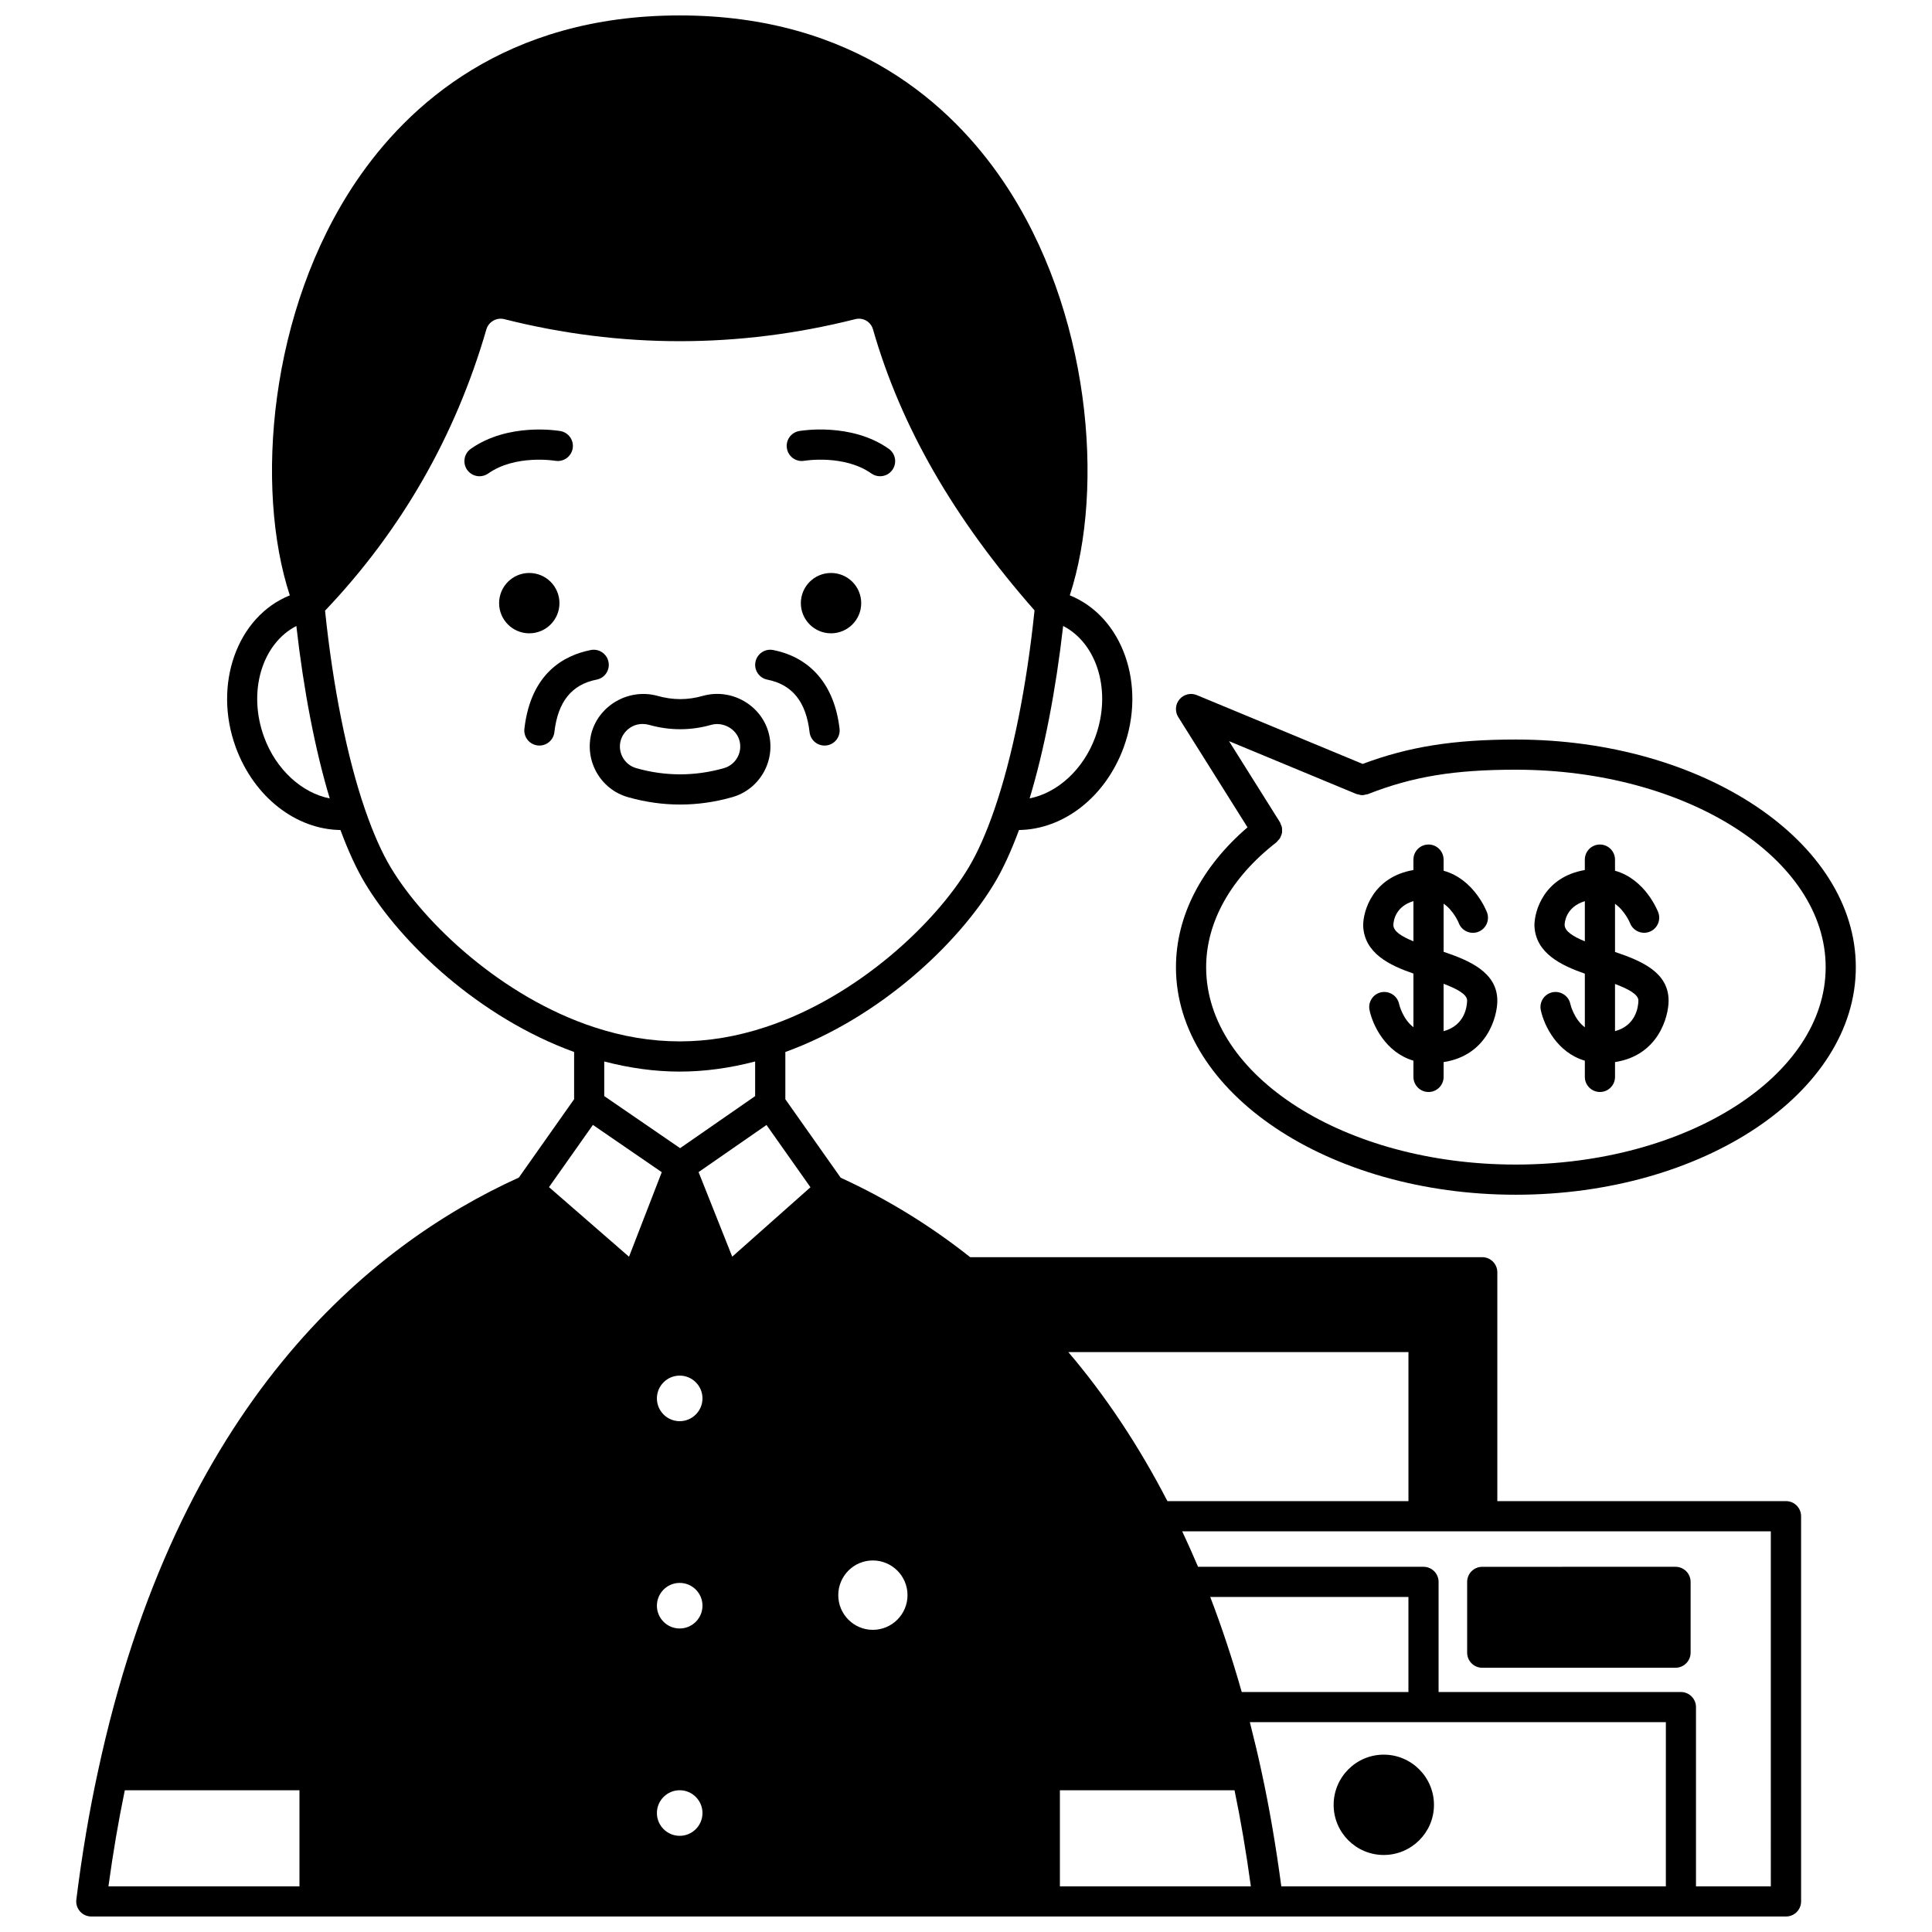
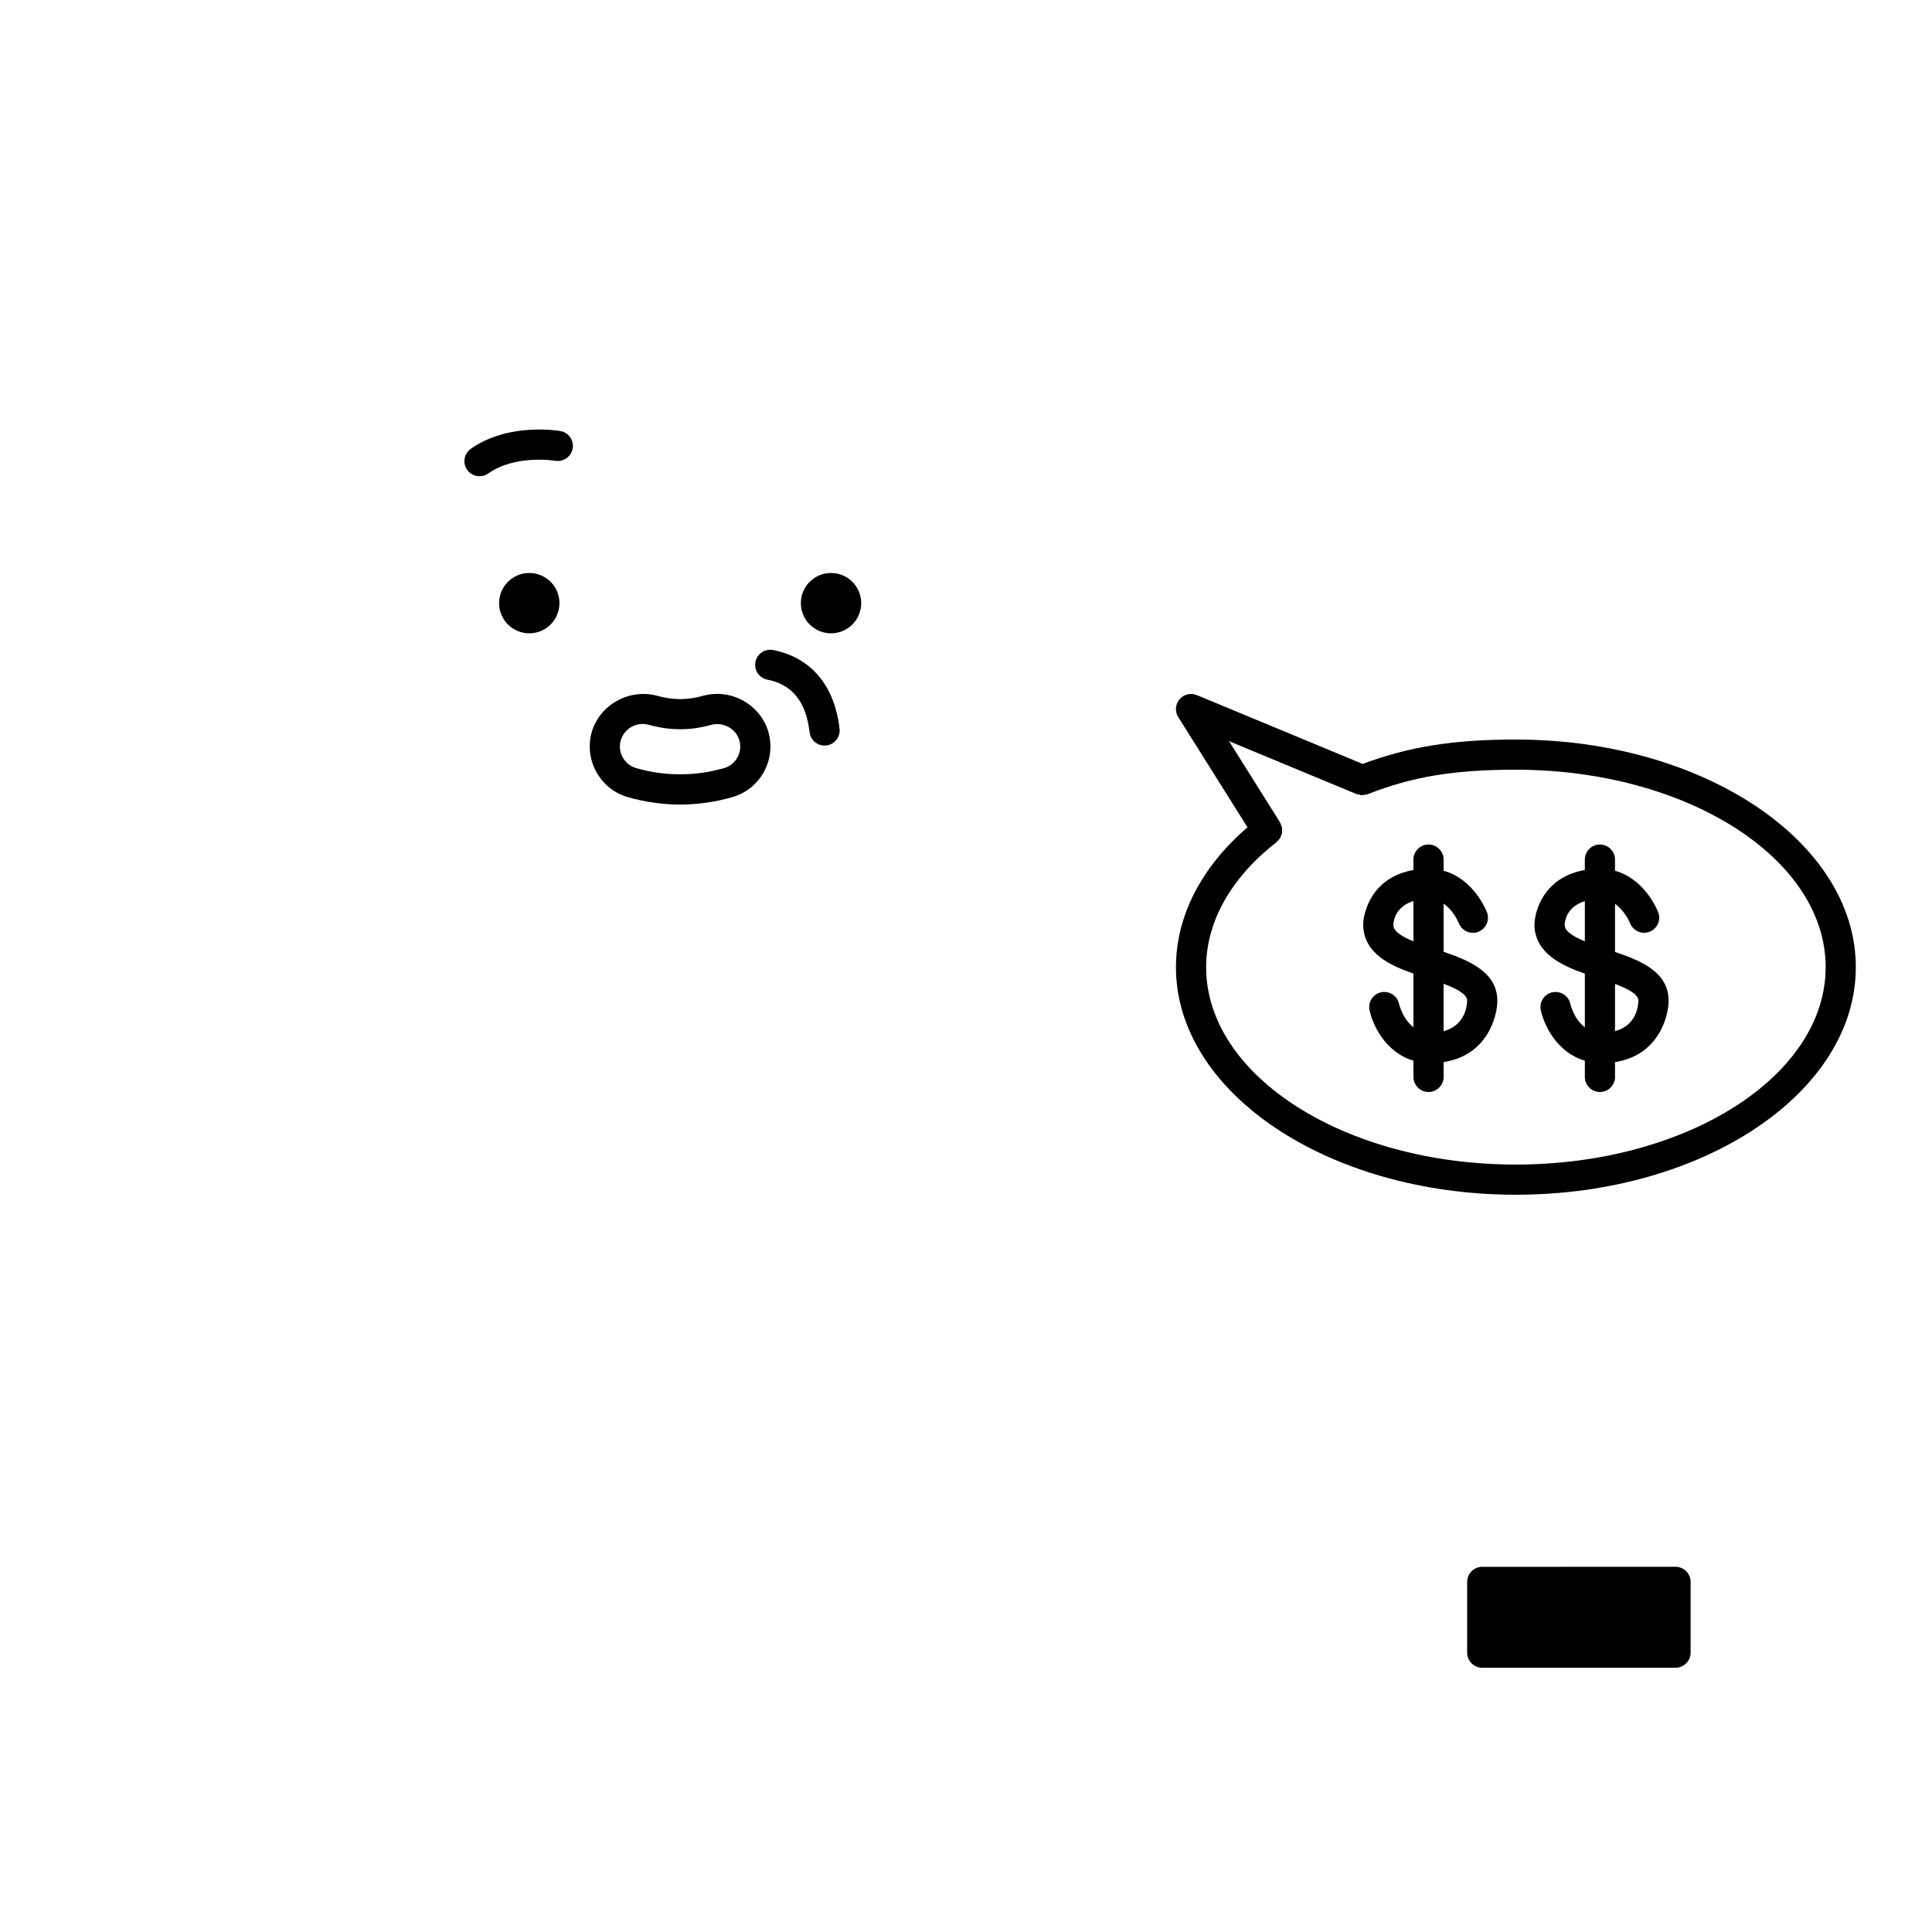
<svg xmlns="http://www.w3.org/2000/svg" width="800px" height="800px" version="1.1" viewBox="144 144 512 512">
  <defs>
    <clipPath id="a">
-       <path d="m164 148.09h458v503.81h-458z" />
+       <path d="m164 148.09h458h-458z" />
    </clipPath>
  </defs>
  <path d="m372.23 303.84c0 4.414-3.582 7.996-8 7.996-4.414 0-7.996-3.582-7.996-7.996 0-4.418 3.582-7.996 7.996-7.996 4.418 0 8 3.578 8 7.996" />
  <path d="m292.26 303.84c0 4.414-3.578 7.996-7.996 7.996s-7.996-3.582-7.996-7.996c0-4.418 3.578-7.996 7.996-7.996s7.996 3.578 7.996 7.996" />
-   <path d="m357.16 266.11c0.102-0.023 10.559-1.727 17.762 3.367 0.699 0.496 1.508 0.73 2.305 0.73 1.254 0 2.492-0.586 3.269-1.691 1.273-1.805 0.844-4.297-0.961-5.574-9.961-7.039-23.191-4.809-23.75-4.711-2.172 0.383-3.617 2.445-3.242 4.617 0.375 2.18 2.434 3.641 4.617 3.262z" />
  <path d="m291.14 266.11c2.176 0.371 4.238-1.074 4.621-3.246 0.383-2.176-1.07-4.25-3.246-4.629-0.551-0.098-13.785-2.324-23.75 4.711-1.805 1.277-2.231 3.769-0.961 5.574 0.781 1.098 2.016 1.691 3.269 1.691 0.797 0 1.602-0.238 2.305-0.73 7.203-5.094 17.66-3.387 17.762-3.371z" />
  <path d="m310.44 355.26c4.535 1.297 9.18 1.953 13.812 1.953 4.602 0 9.238-0.656 13.754-1.945 7.398-2.074 11.723-9.793 9.648-17.207-2.027-7.234-9.781-11.703-17.258-9.684-4.176 1.188-8.016 1.215-12.375-0.023-7.406-1.906-15.102 2.461-17.215 9.676-2.07 7.434 2.258 15.164 9.633 17.23zm-1.945-15.035c0.75-2.566 3.117-4.363 5.758-4.363 0.574 0 1.168 0.078 1.668 0.207 5.578 1.582 11.141 1.57 16.609 0.012 3.066-0.832 6.551 1.023 7.422 4.137 0.887 3.168-0.957 6.461-4.121 7.352-7.672 2.191-15.566 2.18-23.215-0.004-3.156-0.883-4.996-4.199-4.121-7.34z" />
  <path d="m347.35 324.11c6.606 1.305 10.27 5.859 11.195 13.926 0.234 2.039 1.965 3.543 3.965 3.543 0.152 0 0.309-0.008 0.465-0.023 2.191-0.25 3.766-2.234 3.516-4.43-1.32-11.473-7.57-18.883-17.594-20.859-2.156-0.438-4.266 0.984-4.695 3.152-0.426 2.168 0.98 4.266 3.148 4.691z" />
-   <path d="m305.26 319.42c-0.43-2.168-2.516-3.582-4.695-3.156-7.094 1.395-15.902 6.144-17.594 20.859-0.25 2.195 1.324 4.18 3.516 4.43 0.156 0.016 0.309 0.023 0.465 0.023 2.004 0 3.734-1.504 3.965-3.543 0.926-8.078 4.586-12.633 11.191-13.926 2.168-0.418 3.582-2.519 3.152-4.688z" />
  <g clip-path="url(#a)">
    <path d="m617.3 541.82h-76.492v-60.656c0-2.207-1.793-4-4-4h-135.7c-10.609-8.406-22.137-15.48-34.312-21.051l-14.672-20.801v-12.516c25.191-9.168 45.859-28.816 55.406-44.73 2.273-3.777 4.453-8.547 6.516-14.102 11.789-0.156 22.887-8.719 27.719-21.848 6.121-16.637-0.285-34.699-14.258-40.344 9.301-28.426 5.492-75.555-17.656-109.75-13.574-20.043-39.457-43.934-85.715-43.934-46.277 0-72.164 23.906-85.734 43.969-23.137 34.199-26.918 81.316-17.598 109.72-14.004 5.644-20.422 23.699-14.297 40.34 4.832 13.121 15.922 21.691 27.719 21.848 2.059 5.555 4.242 10.32 6.512 14.094 9.547 15.918 30.223 35.566 55.406 44.73v12.516l-14.645 20.762c-39.586 17.969-90.656 59.863-111.57 157.51-2.293 10.531-4.211 21.906-5.699 33.824-0.145 1.141 0.211 2.281 0.973 3.144 0.754 0.855 1.848 1.348 2.996 1.348h449.11c2.207 0 4-1.793 4-4l-0.004-102.08c0-2.207-1.789-4-3.996-4zm-163.92 0c-7.559-14.625-16.367-27.879-26.262-39.504h90.137v39.504zm132.09 102.08h-101.91c-1.418-10.633-3.16-20.832-5.219-30.297-0.906-4.273-1.969-8.676-3.117-13.207h110.25zm-281.34-218.6c6.707 1.754 13.414 2.684 19.996 2.684 6.582 0 13.285-0.926 19.992-2.684v9.184l-19.883 13.789-20.105-13.797zm80.371 141.43c0 5.07-4.125 9.195-9.195 9.195-5.051 0-9.156-4.125-9.156-9.195 0-5.074 4.106-9.195 9.156-9.195 5.07 0 9.195 4.125 9.195 9.195zm-60.375-46.102c-3.332 0-6.039-2.707-6.039-6.039s2.707-6.039 6.039-6.039c3.332 0 6.039 2.711 6.039 6.039-0.004 3.328-2.715 6.039-6.039 6.039zm0 54.938c-3.332 0-6.039-2.711-6.039-6.039s2.707-6.039 6.039-6.039c3.332 0 6.039 2.707 6.039 6.039-0.004 3.332-2.715 6.039-6.039 6.039zm0 42.867c3.332 0 6.039 2.711 6.039 6.039 0 3.328-2.707 6.039-6.039 6.039-3.332 0-6.039-2.707-6.039-6.039 0-3.332 2.707-6.039 6.039-6.039zm100.76 0h46.277c1.672 8.059 3.117 16.59 4.328 25.469h-50.605zm92.363-26.031h-44.176c-2.481-8.734-5.273-17.168-8.348-25.191h52.523zm-179.2-115.37-8.918-22.418 18-12.484 11.648 16.504zm96.199-137.67c-3.188 8.656-10.059 14.766-17.387 16.219 3.891-12.871 6.965-28.742 8.883-45.695 9.082 4.66 12.938 17.422 8.504 29.477zm-220.25 0c-4.426-12.035-0.574-24.773 8.539-29.469 1.922 17.023 4.984 32.891 8.848 45.699-7.34-1.445-14.199-7.57-17.387-16.23zm33.586 34.582c-2.371-3.934-4.672-9.117-6.84-15.398-4.766-13.816-8.504-32.488-10.602-52.715 20.137-21.164 34.535-46.188 42.738-74.492 0.578-2.055 2.715-3.285 4.766-2.758 30.855 7.781 62.145 7.781 93.004 0 2.035-0.523 4.102 0.66 4.691 2.66 7.379 25.781 21.418 50.172 42.82 74.516-2.082 20.16-5.84 38.855-10.648 52.793-2.172 6.281-4.473 11.465-6.844 15.402-8.84 14.738-29.449 34.238-53.805 42.242-15.281 5.043-30.191 5.043-45.484 0-24.352-8.008-44.957-27.508-53.797-42.25zm53.543 68.168 18.246 12.527-8.676 22.406-21.207-18.445zm-124.05 176.32h46.285v25.469h-50.625c1.207-8.883 2.668-17.402 4.34-25.469zm436.21 25.469h-19.832v-47.504c0-2.207-1.793-4-4-4l-64.215 0.004v-29.188c0-2.207-1.793-4-4-4h-59.746c-1.367-3.223-2.766-6.348-4.199-9.395h155.99z" />
  </g>
-   <path d="m510.7 609c-7.32 0-13.273 5.973-13.273 13.316 0 7.32 5.953 13.273 13.273 13.273 7.34 0 13.316-5.953 13.316-13.273 0-7.344-5.969-13.316-13.316-13.316z" />
  <path d="m532.81 563.22v18.754c0 2.207 1.793 4 4 4l51.219-0.004c2.207 0 4-1.793 4-4v-18.754c0-2.207-1.793-4-4-4l-51.219 0.004c-2.207 0-4 1.789-4 4z" />
  <path d="m518.57 402v14.219c-2.844-2.168-3.754-5.961-3.801-6.164-0.453-2.164-2.574-3.531-4.734-3.094-2.164 0.453-3.547 2.57-3.094 4.734 0.848 4.043 4.305 11.238 11.633 13.391v4.305c0 2.207 1.793 4 4 4s4-1.793 4-4v-3.926c11.547-1.762 14.234-12.062 14.234-16.266 0-7.547-7.441-10.668-14.234-12.961v-12.754c2.621 1.801 3.926 4.91 4.023 5.152 0.785 2.055 3.09 3.086 5.144 2.312 2.066-0.781 3.109-3.086 2.332-5.152-0.156-0.41-3.434-8.82-11.496-11.039l-0.008-2.953c0-2.207-1.793-4-4-4s-4 1.793-4 4v2.762c-10.785 1.863-13.316 10.863-13.316 14.668 0.219 7.434 7.137 10.641 13.316 12.766zm14.234 7.156c-0.031 1.703-0.668 6.613-6.238 8.117v-12.559c3.356 1.266 6.238 2.727 6.238 4.441zm-14.234-26.352v10.648c-3.066-1.246-5.269-2.606-5.316-4.281 0.035-1.309 0.637-4.953 5.316-6.367z" />
  <path d="m564 402.03v14.215c-2.879-2.168-3.797-5.984-3.844-6.188-0.453-2.164-2.582-3.531-4.734-3.094-2.164 0.453-3.547 2.57-3.094 4.734 0.848 4.047 4.32 11.25 11.672 13.395v4.297c0 2.207 1.793 4 4 4 2.207 0 4-1.793 4-4v-3.926c11.512-1.766 14.195-12.062 14.195-16.266 0-7.531-7.164-10.547-14.195-12.918l-0.004-12.758c2.629 1.855 3.949 5.031 3.984 5.109 0.789 2.051 3.086 3.082 5.144 2.309 2.066-0.781 3.106-3.086 2.328-5.152-0.156-0.406-3.434-8.805-11.457-11.031v-2.949c0-2.207-1.793-4-4-4-2.207 0-4 1.793-4 4v2.758c-10.816 1.859-13.355 10.863-13.355 14.668 0.223 7.387 7.156 10.629 13.359 12.797zm14.195 7.129c-0.027 1.699-0.664 6.606-6.199 8.113v-12.512c3.34 1.258 6.199 2.711 6.199 4.398zm-14.195-26.34v10.648c-3.09-1.273-5.309-2.66-5.359-4.348 0-0.574 0.262-4.75 5.359-6.301z" />
  <path d="m455.64 400.32c0 33.246 40.398 60.297 90.047 60.297 49.695 0 90.125-27.051 90.125-60.297 0-33.27-40.43-60.336-90.125-60.336-16.492 0-28.398 1.902-40.57 6.465l-43.949-18.238c-1.605-0.668-3.461-0.215-4.586 1.113s-1.258 3.234-0.332 4.707l18.352 29.219c-12.207 10.5-18.961 23.527-18.961 37.07zm47.852-45.887c0.152 0.062 0.312 0.047 0.469 0.094 0.34 0.098 0.676 0.199 1.031 0.199 0.328 0.004 0.633-0.094 0.949-0.168 0.184-0.043 0.367-0.027 0.543-0.098 11.879-4.664 22.871-6.481 39.207-6.481 45.285 0 82.129 23.48 82.129 52.34 0 28.836-36.844 52.301-82.129 52.301-45.242 0-82.051-23.465-82.051-52.301 0-12.035 6.621-23.797 18.641-33.109 0.164-0.129 0.25-0.309 0.391-0.457 0.188-0.195 0.379-0.375 0.52-0.602 0.137-0.219 0.215-0.453 0.309-0.691 0.094-0.238 0.191-0.469 0.238-0.719 0.043-0.25 0.027-0.5 0.023-0.758-0.004-0.258 0.004-0.5-0.047-0.754-0.055-0.262-0.176-0.5-0.285-0.746-0.078-0.184-0.102-0.379-0.211-0.555l-13.512-21.516z" />
</svg>